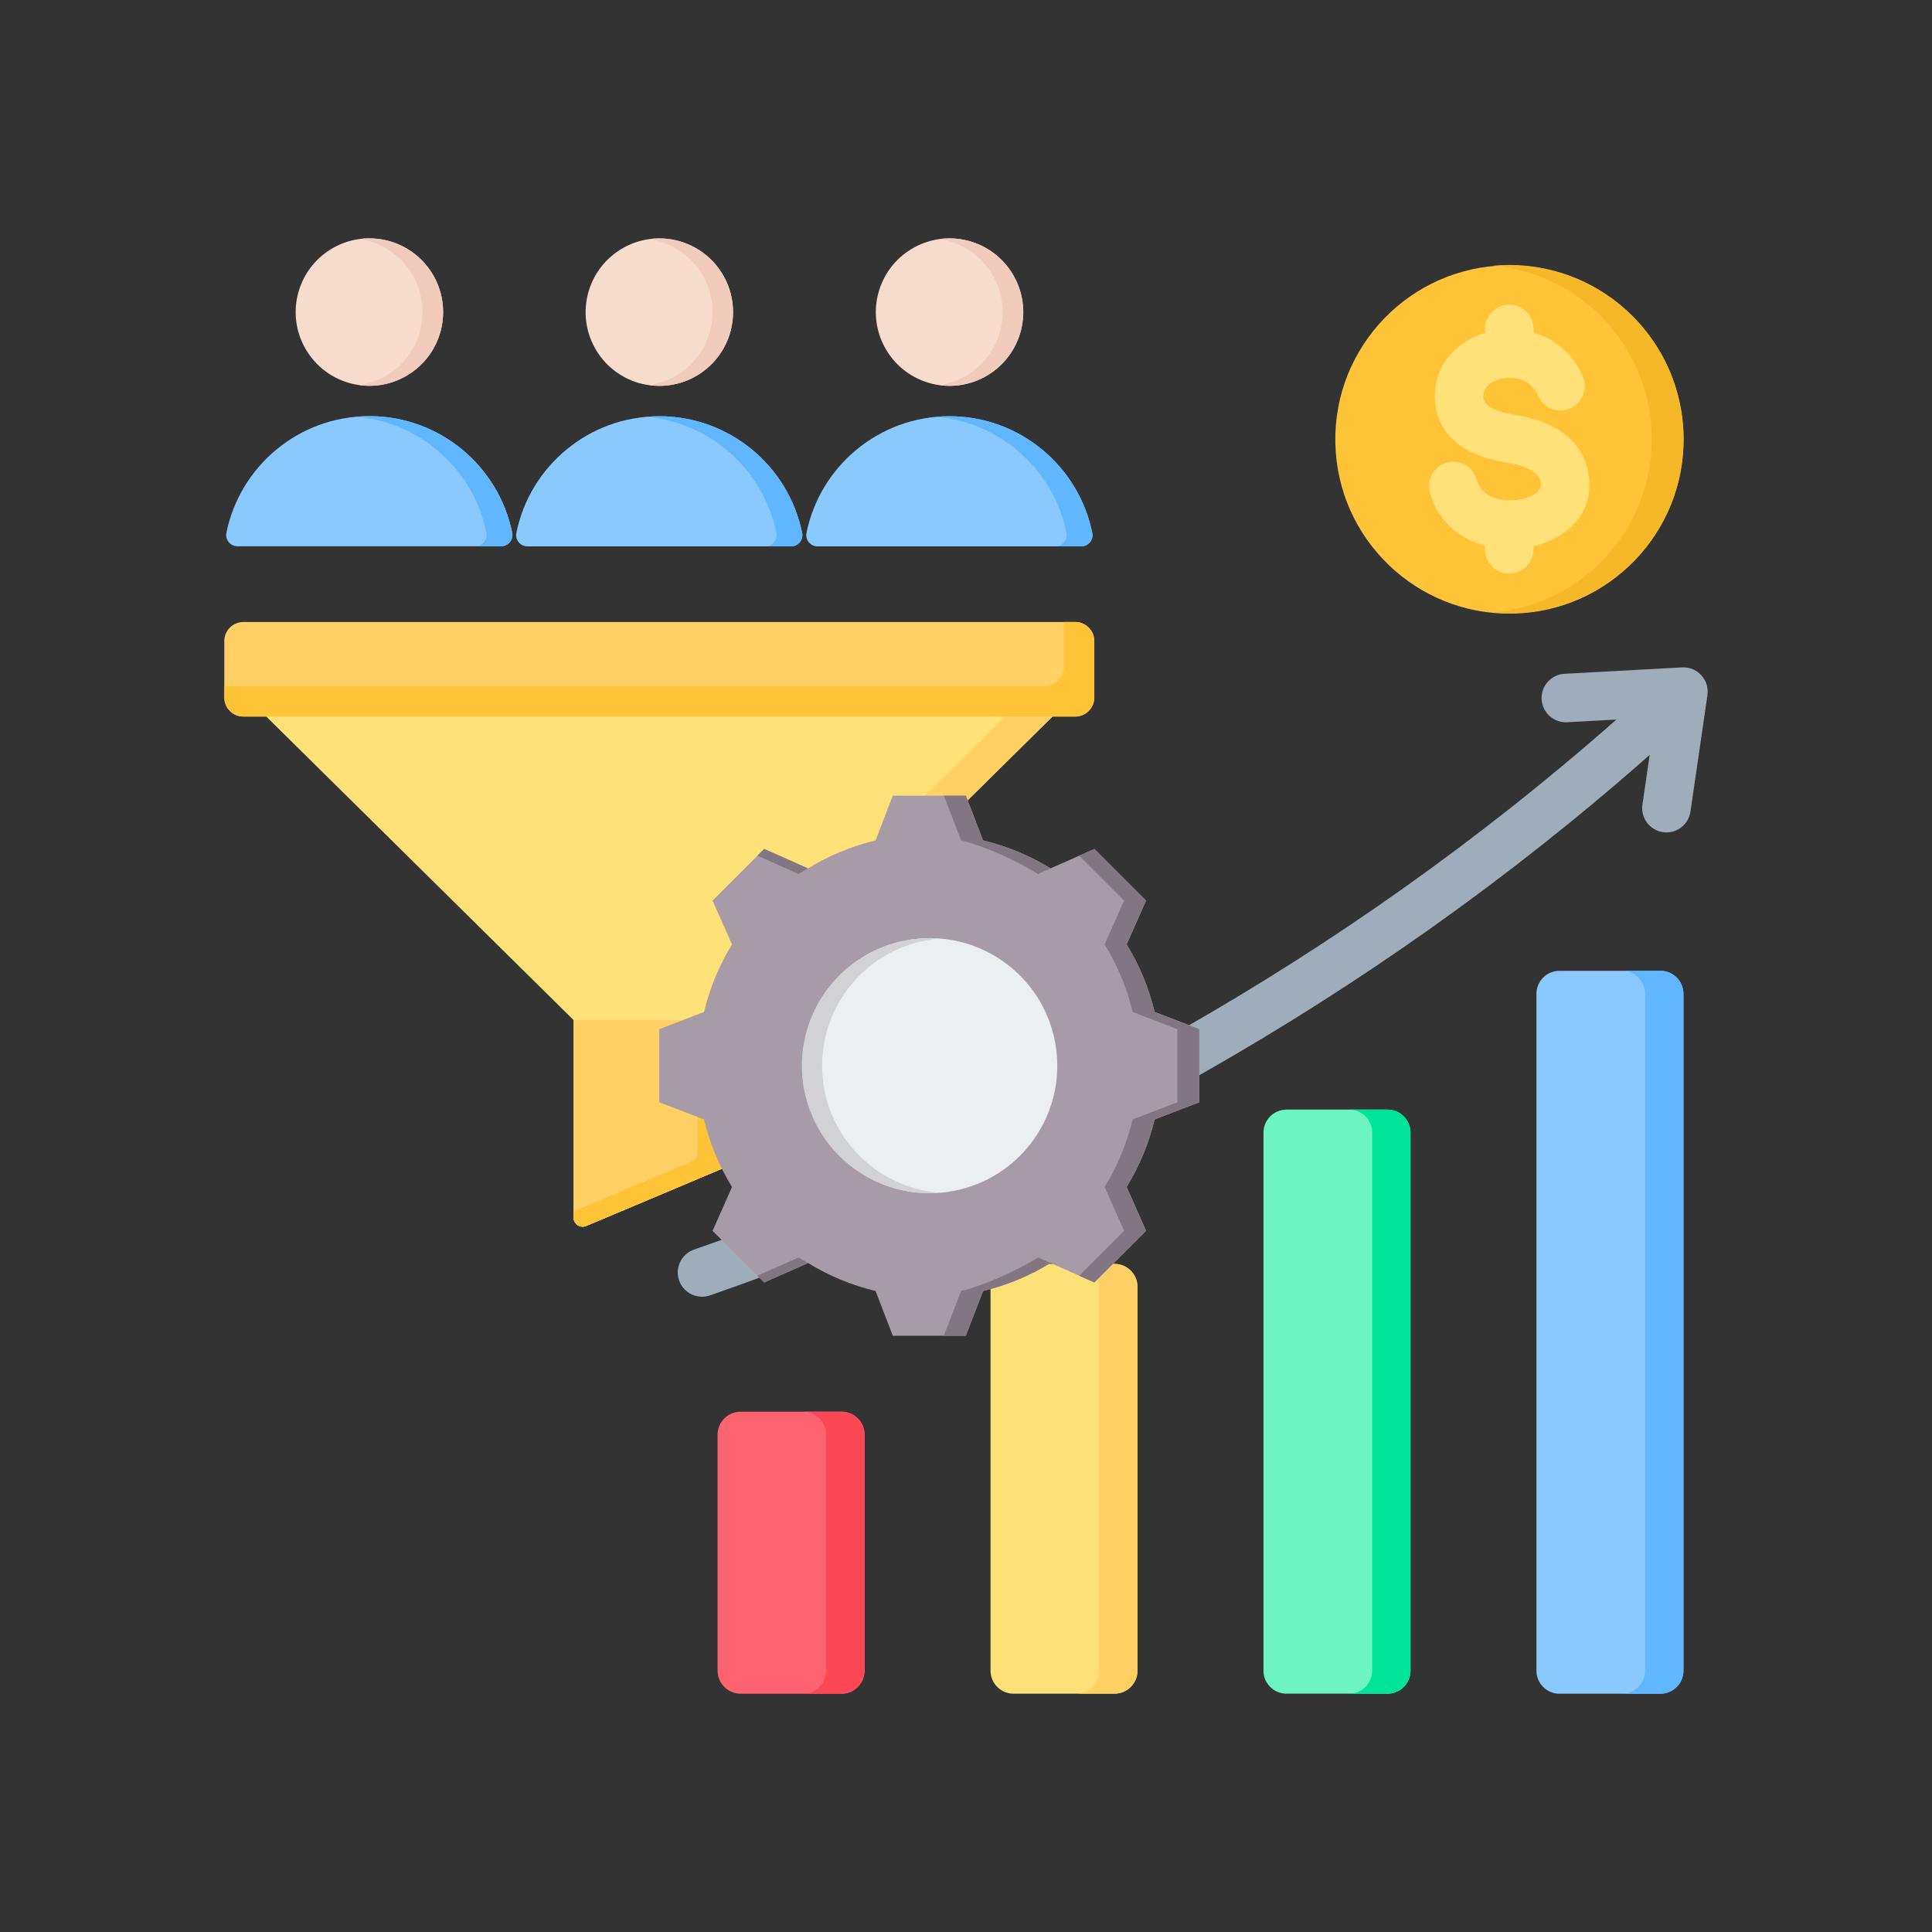
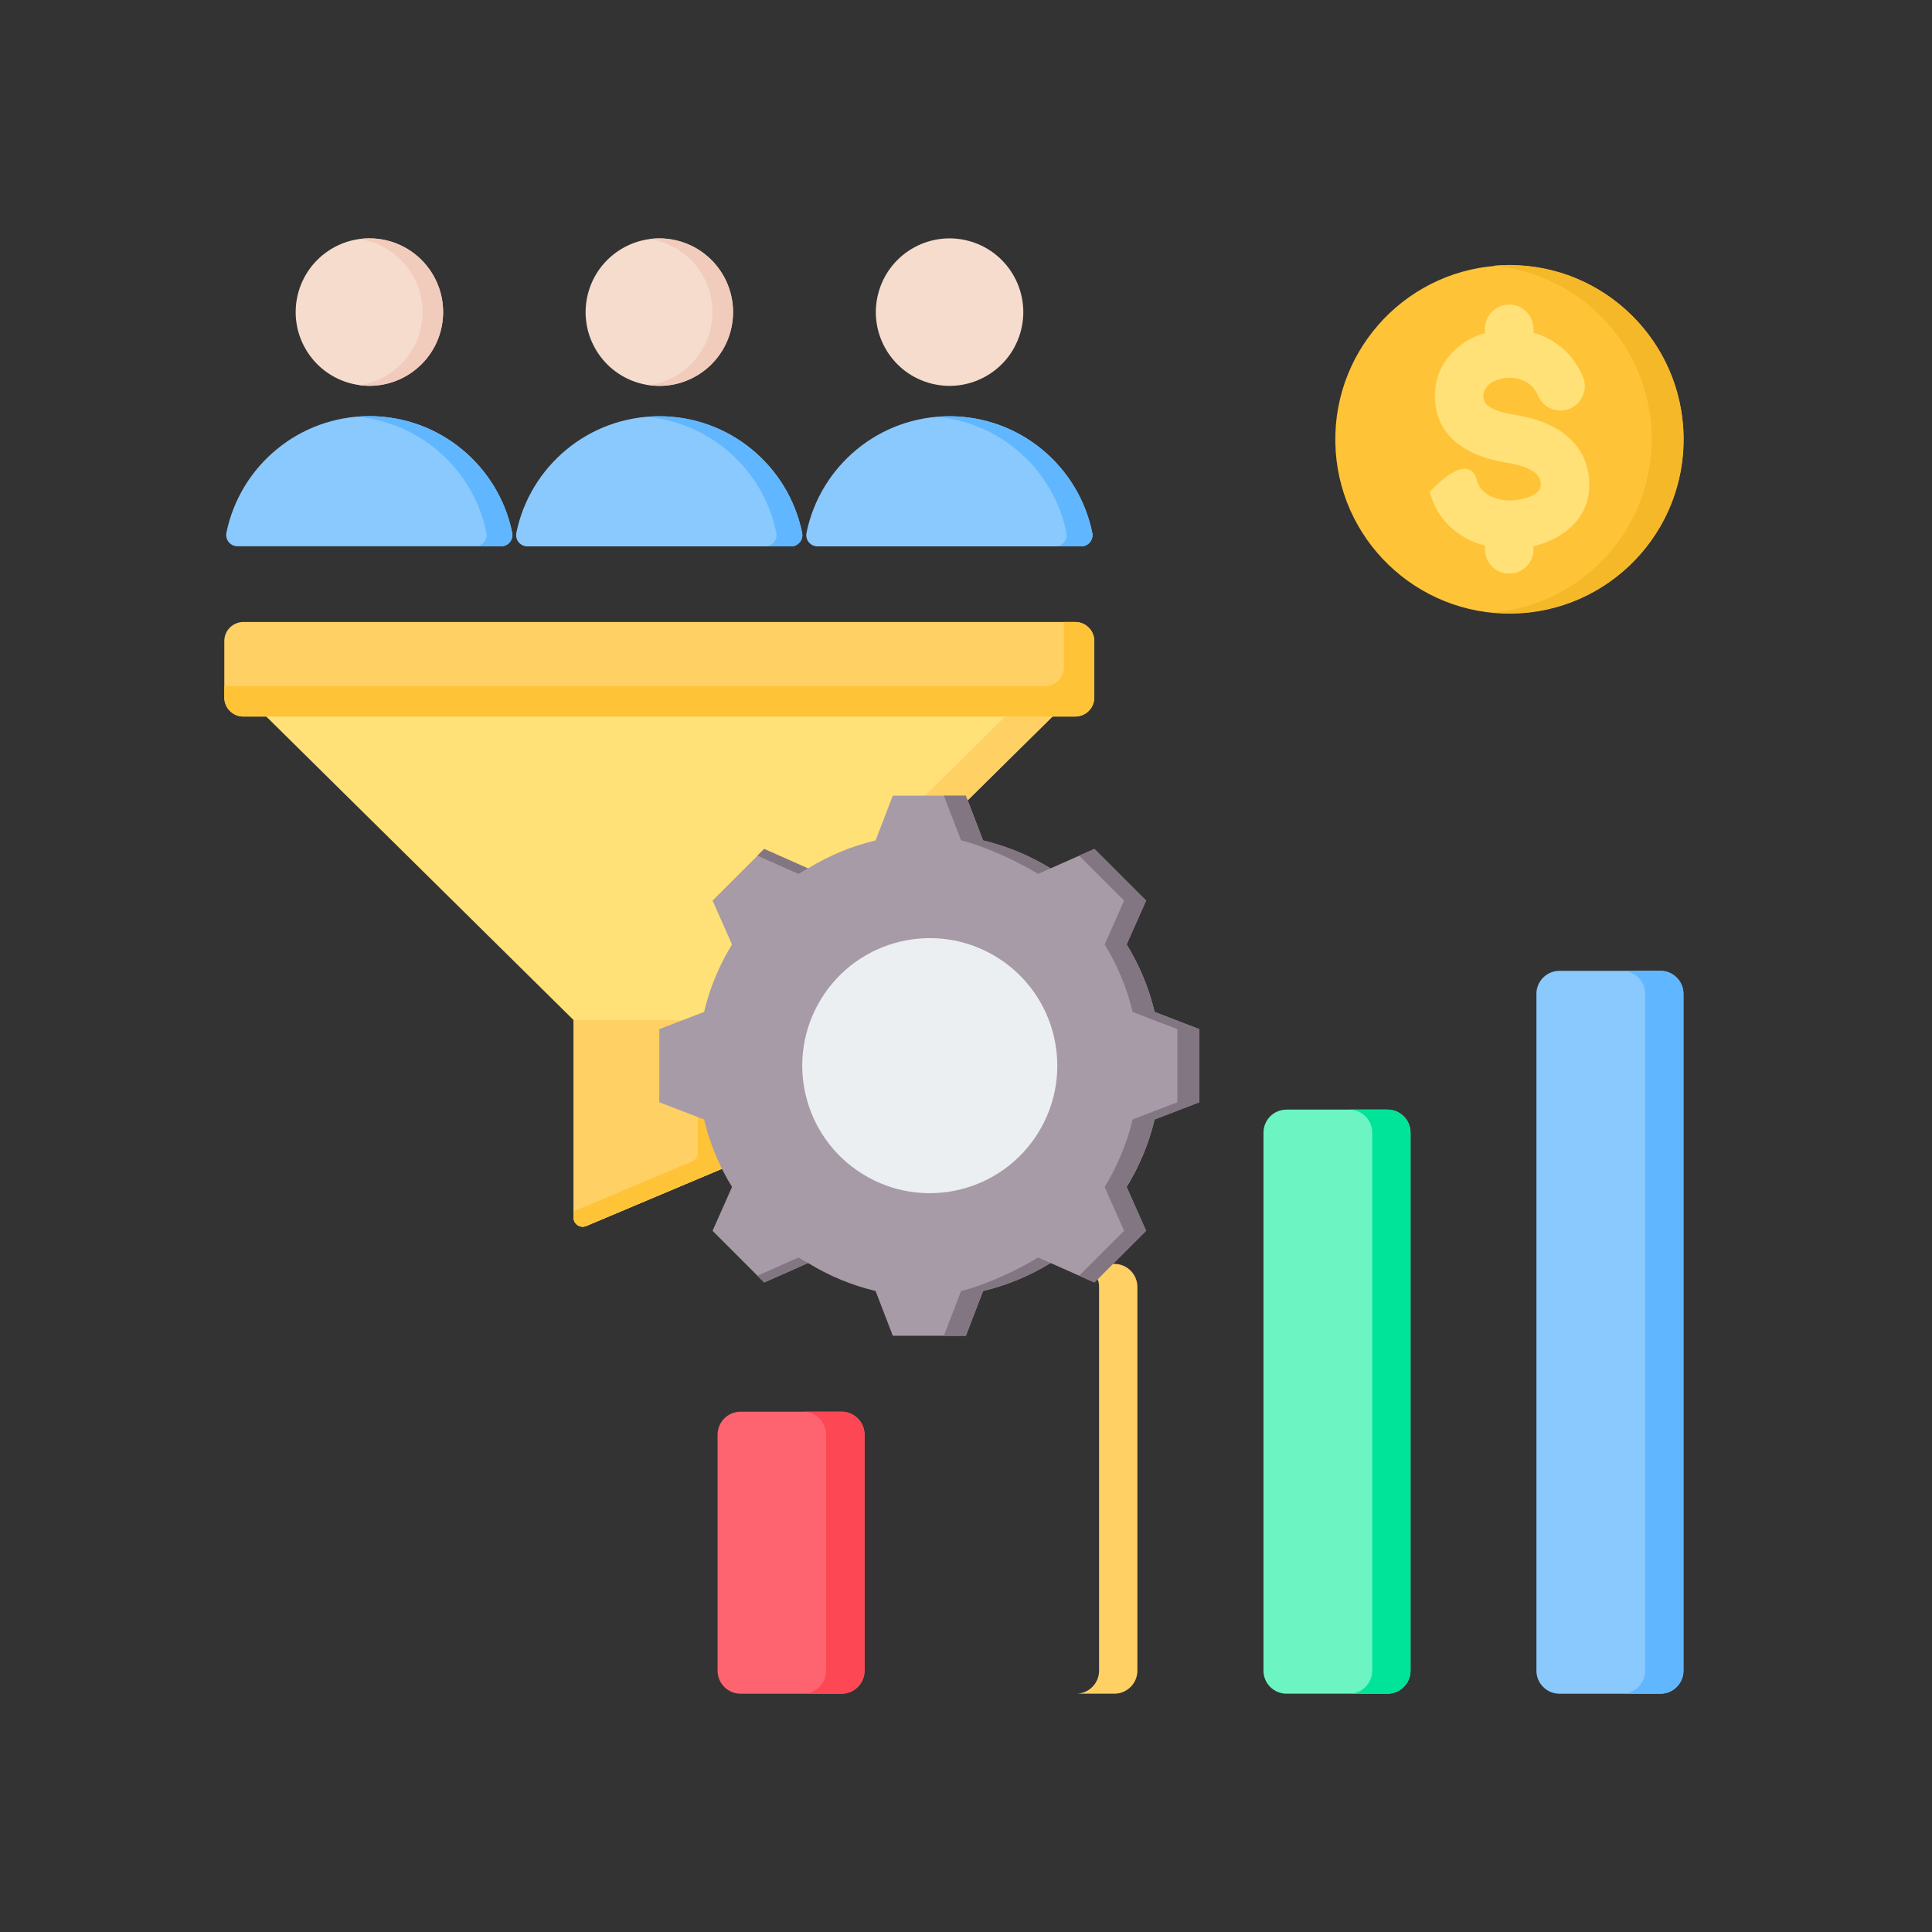
<svg xmlns="http://www.w3.org/2000/svg" width="72" height="72" viewBox="0 0 72 72" fill="none">
  <rect x="0" y="0" width="72" height="72" fill="#333333" stroke="none" />
  <path fill-rule="evenodd" clip-rule="evenodd" d="M27.77 38.018L39.226 26.702V23.68H9.922V26.702L21.378 38.018V45.373C21.378 45.618 21.625 45.781 21.85 45.687L27.562 43.279C27.691 43.225 27.77 43.106 27.77 42.966V38.018Z" fill="#FFE177" />
  <path fill-rule="evenodd" clip-rule="evenodd" d="M27.767 38.018L39.223 26.702V23.68H37.459V26.702L26.003 38.018V42.966C26.003 43.106 25.924 43.225 25.796 43.279L21.375 45.142V45.373C21.375 45.617 21.622 45.781 21.847 45.687L27.559 43.279C27.688 43.225 27.767 43.106 27.767 42.966V38.018Z" fill="#FFD064" />
  <path fill-rule="evenodd" clip-rule="evenodd" d="M27.767 42.967V38.02H21.375V45.375C21.375 45.619 21.622 45.783 21.847 45.688L27.559 43.281C27.688 43.226 27.767 43.107 27.767 42.967Z" fill="#FFD064" />
  <path fill-rule="evenodd" clip-rule="evenodd" d="M27.767 42.967V38.02H26.003V42.967C26.003 43.107 25.924 43.226 25.796 43.281L21.375 45.144V45.375C21.375 45.619 21.622 45.783 21.847 45.688L27.559 43.281C27.688 43.226 27.767 43.107 27.767 42.967Z" fill="#FFC338" />
  <path fill-rule="evenodd" clip-rule="evenodd" d="M9.068 23.18H40.073C40.462 23.18 40.781 23.498 40.781 23.888V25.996C40.781 26.386 40.462 26.704 40.073 26.704H9.068C8.678 26.704 8.359 26.386 8.359 25.996V23.888C8.359 23.498 8.678 23.18 9.068 23.18Z" fill="#FFD064" />
  <path fill-rule="evenodd" clip-rule="evenodd" d="M39.648 23.18H40.073C40.462 23.18 40.781 23.498 40.781 23.888V25.996C40.781 26.386 40.462 26.704 40.073 26.704H9.068C8.678 26.704 8.359 26.386 8.359 25.996V25.571H38.94C39.33 25.571 39.648 25.253 39.648 24.863V23.18H39.648Z" fill="#FFC338" />
  <path fill-rule="evenodd" clip-rule="evenodd" d="M8.852 20.358H18.676C18.944 20.358 19.142 20.115 19.089 19.852C18.584 17.373 16.392 15.508 13.764 15.508C11.136 15.508 8.943 17.373 8.438 19.852C8.385 20.115 8.584 20.358 8.852 20.358Z" fill="#8AC9FE" />
  <path fill-rule="evenodd" clip-rule="evenodd" d="M17.713 20.358H18.674C18.942 20.358 19.14 20.115 19.087 19.852C18.582 17.373 16.39 15.508 13.762 15.508C13.6 15.508 13.44 15.515 13.281 15.529C15.693 15.74 17.652 17.526 18.126 19.852C18.18 20.115 17.981 20.358 17.713 20.358Z" fill="#60B7FF" />
  <path d="M16.44 12.262C16.789 10.786 15.875 9.306 14.399 8.957C12.922 8.607 11.442 9.522 11.093 10.998C10.744 12.475 11.658 13.955 13.135 14.304C14.611 14.653 16.091 13.739 16.44 12.262Z" fill="#F6DCCD" />
  <path fill-rule="evenodd" clip-rule="evenodd" d="M13.766 8.883C15.283 8.883 16.514 10.113 16.514 11.631C16.514 13.148 15.283 14.379 13.766 14.379C13.636 14.379 13.508 14.369 13.383 14.352C14.719 14.166 15.748 13.018 15.748 11.631C15.748 10.243 14.719 9.096 13.383 8.909C13.508 8.892 13.636 8.883 13.766 8.883Z" fill="#F1CBBC" />
  <path fill-rule="evenodd" clip-rule="evenodd" d="M19.656 20.362H29.48C29.749 20.362 29.947 20.119 29.894 19.856C29.389 17.377 27.196 15.512 24.568 15.512C21.94 15.512 19.748 17.377 19.243 19.856C19.19 20.119 19.388 20.362 19.656 20.362Z" fill="#8AC9FE" />
  <path fill-rule="evenodd" clip-rule="evenodd" d="M28.518 20.362H29.478C29.746 20.362 29.945 20.119 29.891 19.856C29.386 17.377 27.194 15.512 24.566 15.512C24.404 15.512 24.244 15.519 24.086 15.533C26.497 15.744 28.457 17.53 28.931 19.856C28.984 20.119 28.786 20.362 28.518 20.362Z" fill="#60B7FF" />
  <path d="M27.245 12.266C27.594 10.79 26.68 9.309 25.203 8.96C23.727 8.611 22.247 9.525 21.898 11.002C21.549 12.479 22.463 13.959 23.939 14.308C25.416 14.657 26.896 13.743 27.245 12.266Z" fill="#F6DCCD" />
  <path fill-rule="evenodd" clip-rule="evenodd" d="M24.57 8.883C26.088 8.883 27.318 10.113 27.318 11.631C27.318 13.148 26.088 14.379 24.57 14.379C24.441 14.379 24.313 14.369 24.188 14.352C25.524 14.165 26.553 13.018 26.553 11.631C26.553 10.243 25.524 9.096 24.188 8.909C24.313 8.892 24.441 8.883 24.57 8.883Z" fill="#F1CBBC" />
  <path fill-rule="evenodd" clip-rule="evenodd" d="M30.469 20.362H40.293C40.561 20.362 40.76 20.119 40.706 19.856C40.201 17.377 38.009 15.512 35.381 15.512C32.753 15.512 30.561 17.377 30.056 19.856C30.002 20.119 30.201 20.362 30.469 20.362Z" fill="#8AC9FE" />
  <path fill-rule="evenodd" clip-rule="evenodd" d="M39.33 20.362H40.291C40.559 20.362 40.758 20.119 40.704 19.856C40.199 17.377 38.007 15.512 35.379 15.512C35.217 15.512 35.057 15.519 34.898 15.533C37.31 15.744 39.27 17.53 39.743 19.856C39.797 20.119 39.599 20.362 39.33 20.362Z" fill="#60B7FF" />
  <path d="M38.017 12.429C38.457 10.977 37.637 9.442 36.184 9.002C34.732 8.562 33.198 9.383 32.758 10.835C32.318 12.287 33.138 13.822 34.591 14.262C36.043 14.702 37.577 13.881 38.017 12.429Z" fill="#F6DCCD" />
-   <path fill-rule="evenodd" clip-rule="evenodd" d="M35.383 8.883C36.901 8.883 38.131 10.113 38.131 11.631C38.131 13.148 36.901 14.379 35.383 14.379C35.253 14.379 35.125 14.369 35 14.352C36.336 14.165 37.365 13.018 37.365 11.631C37.365 10.243 36.336 9.096 35 8.909C35.125 8.892 35.253 8.883 35.383 8.883Z" fill="#F1CBBC" />
  <path fill-rule="evenodd" clip-rule="evenodd" d="M27.599 52.609H31.364C31.836 52.609 32.221 52.994 32.221 53.467V62.263C32.221 62.735 31.836 63.12 31.364 63.12H27.599C27.127 63.12 26.742 62.735 26.742 62.263V53.467C26.742 52.994 27.127 52.609 27.599 52.609Z" fill="#FE646F" />
  <path fill-rule="evenodd" clip-rule="evenodd" d="M29.93 52.609H31.358C31.83 52.609 32.215 52.994 32.215 53.466V62.263C32.215 62.735 31.83 63.12 31.358 63.12H29.93C30.402 63.12 30.787 62.735 30.787 62.263V53.466C30.787 52.994 30.402 52.609 29.93 52.609Z" fill="#FD4755" />
-   <path fill-rule="evenodd" clip-rule="evenodd" d="M41.536 47.102C40.281 47.102 39.026 47.102 37.771 47.102C37.299 47.102 36.914 47.487 36.914 47.959V62.262C36.914 62.734 37.299 63.119 37.771 63.119H41.536C42.008 63.119 42.393 62.734 42.393 62.262C42.393 57.201 42.393 53.019 42.393 47.959C42.393 47.486 42.008 47.102 41.536 47.102Z" fill="#FFE177" />
  <path fill-rule="evenodd" clip-rule="evenodd" d="M41.53 47.102H40.102C40.574 47.102 40.959 47.487 40.959 47.959V62.262C40.959 62.734 40.574 63.119 40.102 63.119H41.53C42.002 63.119 42.387 62.734 42.387 62.262C42.387 57.201 42.387 53.019 42.387 47.959C42.387 47.487 42.002 47.102 41.53 47.102Z" fill="#FFD064" />
  <path fill-rule="evenodd" clip-rule="evenodd" d="M51.708 41.352H47.943C47.471 41.352 47.086 41.736 47.086 42.209V62.262C47.086 62.734 47.471 63.119 47.943 63.119H51.708C52.18 63.119 52.565 62.734 52.565 62.262V42.209C52.565 41.737 52.18 41.352 51.708 41.352Z" fill="#6CF5C2" />
  <path fill-rule="evenodd" clip-rule="evenodd" d="M51.71 41.352H50.281C50.753 41.352 51.138 41.737 51.138 42.209V62.262C51.138 62.734 50.753 63.119 50.281 63.119H51.71C52.182 63.119 52.567 62.734 52.567 62.262V42.209C52.567 41.737 52.182 41.352 51.71 41.352Z" fill="#00E499" />
  <path fill-rule="evenodd" clip-rule="evenodd" d="M58.115 36.18H61.879C62.351 36.18 62.736 36.565 62.736 37.037V62.263C62.736 62.735 62.351 63.12 61.879 63.12H58.115C57.643 63.12 57.258 62.735 57.258 62.263V37.037C57.258 36.565 57.643 36.18 58.115 36.18Z" fill="#8AC9FE" />
  <path fill-rule="evenodd" clip-rule="evenodd" d="M60.453 36.18H61.882C62.354 36.18 62.739 36.565 62.739 37.037V62.263C62.739 62.735 62.354 63.12 61.882 63.12H60.453C60.925 63.12 61.31 62.735 61.31 62.263V37.037C61.31 36.565 60.925 36.18 60.453 36.18Z" fill="#60B7FF" />
-   <path fill-rule="evenodd" clip-rule="evenodd" d="M26.459 48.275C25.988 48.439 25.473 48.19 25.308 47.719C25.144 47.248 25.393 46.733 25.864 46.569C31.825 44.493 37.966 41.825 44.043 38.362C49.553 35.221 55.012 31.424 60.239 26.816L58.4 26.916C57.902 26.941 57.477 26.558 57.452 26.059C57.426 25.56 57.81 25.136 58.308 25.11L62.69 24.872C63.188 24.847 63.613 25.23 63.639 25.729C63.642 25.788 63.639 25.846 63.631 25.902L63.632 25.902L62.999 30.245C62.929 30.739 62.471 31.083 61.976 31.013C61.482 30.942 61.138 30.484 61.208 29.99L61.478 28.135C56.144 32.843 50.567 36.724 44.935 39.934C38.758 43.454 32.517 46.165 26.459 48.275Z" fill="#9FACBA" />
  <path d="M56.377 22.867C59.961 22.799 62.811 19.838 62.743 16.254C62.675 12.671 59.714 9.82 56.13 9.888C52.546 9.957 49.696 12.917 49.764 16.501C49.832 20.085 52.793 22.935 56.377 22.867Z" fill="#FFC338" />
  <path fill-rule="evenodd" clip-rule="evenodd" d="M56.249 9.875C59.833 9.875 62.738 12.78 62.738 16.364C62.738 19.948 59.833 22.854 56.249 22.854C56.049 22.854 55.851 22.844 55.656 22.826C58.963 22.527 61.553 19.749 61.553 16.364C61.553 12.98 58.962 10.201 55.656 9.902C55.851 9.884 56.049 9.875 56.249 9.875Z" fill="#F5B829" />
-   <path fill-rule="evenodd" clip-rule="evenodd" d="M58.99 14.042C59.183 14.504 58.966 15.035 58.505 15.228C58.043 15.422 57.512 15.205 57.319 14.743C57.173 14.397 56.898 14.198 56.596 14.121C56.392 14.069 56.179 14.066 55.983 14.105C55.797 14.143 55.628 14.217 55.498 14.322C55.36 14.435 55.272 14.596 55.281 14.795C55.289 14.96 55.379 15.076 55.505 15.158C55.737 15.309 56.072 15.396 56.395 15.448C56.937 15.537 57.531 15.688 58.037 15.993C58.648 16.362 59.109 16.919 59.213 17.777C59.221 17.838 59.226 17.917 59.228 18.011C59.247 18.807 58.886 19.399 58.342 19.811C57.995 20.075 57.576 20.253 57.15 20.355V20.47C57.15 20.971 56.744 21.377 56.244 21.377C55.743 21.377 55.338 20.971 55.338 20.47V20.336C55.008 20.247 54.696 20.11 54.417 19.924C53.875 19.564 53.46 19.031 53.284 18.326C53.165 17.841 53.461 17.351 53.946 17.232C54.431 17.113 54.921 17.409 55.04 17.894C55.097 18.122 55.234 18.296 55.415 18.416C55.66 18.58 55.98 18.658 56.307 18.65C56.357 18.649 56.426 18.643 56.513 18.632C56.794 18.598 57.068 18.514 57.252 18.374C57.356 18.295 57.426 18.188 57.422 18.053L57.415 17.989C57.39 17.784 57.267 17.643 57.102 17.544C56.832 17.38 56.458 17.291 56.105 17.233C55.577 17.146 55.001 16.986 54.522 16.673C53.937 16.292 53.517 15.726 53.476 14.88C53.435 14.047 53.794 13.38 54.359 12.92C54.642 12.69 54.977 12.518 55.338 12.409V12.258C55.338 11.757 55.743 11.352 56.244 11.352C56.745 11.352 57.15 11.757 57.15 12.258V12.397C57.923 12.624 58.617 13.155 58.99 14.042Z" fill="#FFE177" />
+   <path fill-rule="evenodd" clip-rule="evenodd" d="M58.99 14.042C59.183 14.504 58.966 15.035 58.505 15.228C58.043 15.422 57.512 15.205 57.319 14.743C57.173 14.397 56.898 14.198 56.596 14.121C56.392 14.069 56.179 14.066 55.983 14.105C55.797 14.143 55.628 14.217 55.498 14.322C55.36 14.435 55.272 14.596 55.281 14.795C55.289 14.96 55.379 15.076 55.505 15.158C55.737 15.309 56.072 15.396 56.395 15.448C56.937 15.537 57.531 15.688 58.037 15.993C58.648 16.362 59.109 16.919 59.213 17.777C59.221 17.838 59.226 17.917 59.228 18.011C59.247 18.807 58.886 19.399 58.342 19.811C57.995 20.075 57.576 20.253 57.15 20.355V20.47C57.15 20.971 56.744 21.377 56.244 21.377C55.743 21.377 55.338 20.971 55.338 20.47V20.336C55.008 20.247 54.696 20.11 54.417 19.924C53.875 19.564 53.46 19.031 53.284 18.326C54.431 17.113 54.921 17.409 55.04 17.894C55.097 18.122 55.234 18.296 55.415 18.416C55.66 18.58 55.98 18.658 56.307 18.65C56.357 18.649 56.426 18.643 56.513 18.632C56.794 18.598 57.068 18.514 57.252 18.374C57.356 18.295 57.426 18.188 57.422 18.053L57.415 17.989C57.39 17.784 57.267 17.643 57.102 17.544C56.832 17.38 56.458 17.291 56.105 17.233C55.577 17.146 55.001 16.986 54.522 16.673C53.937 16.292 53.517 15.726 53.476 14.88C53.435 14.047 53.794 13.38 54.359 12.92C54.642 12.69 54.977 12.518 55.338 12.409V12.258C55.338 11.757 55.743 11.352 56.244 11.352C56.745 11.352 57.15 11.757 57.15 12.258V12.397C57.923 12.624 58.617 13.155 58.99 14.042Z" fill="#FFE177" />
  <path fill-rule="evenodd" clip-rule="evenodd" d="M36.637 31.32C37.526 31.532 38.374 31.884 39.152 32.362L40.786 31.637L42.712 33.563L41.987 35.196C42.466 35.974 42.818 36.823 43.03 37.712L44.697 38.354V41.077L43.029 41.719C42.818 42.608 42.466 43.456 41.987 44.234L42.712 45.868L40.786 47.794L39.153 47.069C38.375 47.548 37.526 47.9 36.637 48.112L35.996 49.779H33.272L32.63 48.111C31.741 47.9 30.893 47.548 30.115 47.069L28.481 47.795L26.555 45.869L27.28 44.235C26.801 43.457 26.449 42.608 26.238 41.719L24.57 41.078V38.354L26.238 37.712C26.449 36.823 26.802 35.975 27.28 35.197L26.555 33.563L28.481 31.637L30.115 32.363C30.893 31.884 31.741 31.532 32.63 31.32L33.272 29.652H35.995L36.637 31.32Z" fill="#A79BA7" />
  <path fill-rule="evenodd" clip-rule="evenodd" d="M30.112 47.069L28.478 47.795L28.227 47.543L29.759 46.863C29.875 46.934 29.993 47.003 30.112 47.069ZM36.635 31.32C37.523 31.532 38.372 31.884 39.15 32.363L38.685 32.569C37.907 32.09 36.705 31.532 35.817 31.32L35.175 29.652H35.993L36.635 31.32ZM39.15 47.069C38.373 47.548 37.523 47.9 36.635 48.112L35.993 49.779H35.175L35.817 48.112C36.705 47.9 37.908 47.342 38.686 46.863L39.15 47.069ZM28.227 31.888L28.478 31.637L30.112 32.363C29.993 32.428 29.875 32.497 29.759 32.569L28.227 31.888ZM40.217 31.888L40.784 31.637L42.71 33.563L41.984 35.196C42.464 35.974 42.816 36.823 43.027 37.712L44.694 38.354V41.078L43.027 41.719C42.815 42.608 42.463 43.457 41.984 44.234L42.71 45.868L40.784 47.795L40.218 47.543L41.892 45.869L41.166 44.234C41.645 43.457 41.997 42.608 42.209 41.719L43.876 41.078V38.354L42.209 37.712C41.998 36.823 41.645 35.974 41.166 35.197L41.892 33.563L40.217 31.888Z" fill="#837683" />
  <path d="M38.692 42.213C40.072 39.98 39.381 37.052 37.149 35.672C34.916 34.292 31.988 34.983 30.608 37.216C29.228 39.448 29.919 42.376 32.152 43.756C34.384 45.136 37.312 44.445 38.692 42.213Z" fill="#ECEFF1" />
-   <path fill-rule="evenodd" clip-rule="evenodd" d="M34.633 34.965C32.009 34.965 29.883 37.091 29.883 39.715C29.883 42.338 32.009 44.465 34.633 44.465C34.76 44.465 34.886 44.46 35.011 44.45C32.564 44.257 30.638 42.211 30.638 39.715C30.638 37.218 32.564 35.172 35.011 34.98C34.886 34.97 34.76 34.965 34.633 34.965Z" fill="#D1D1D6" />
</svg>